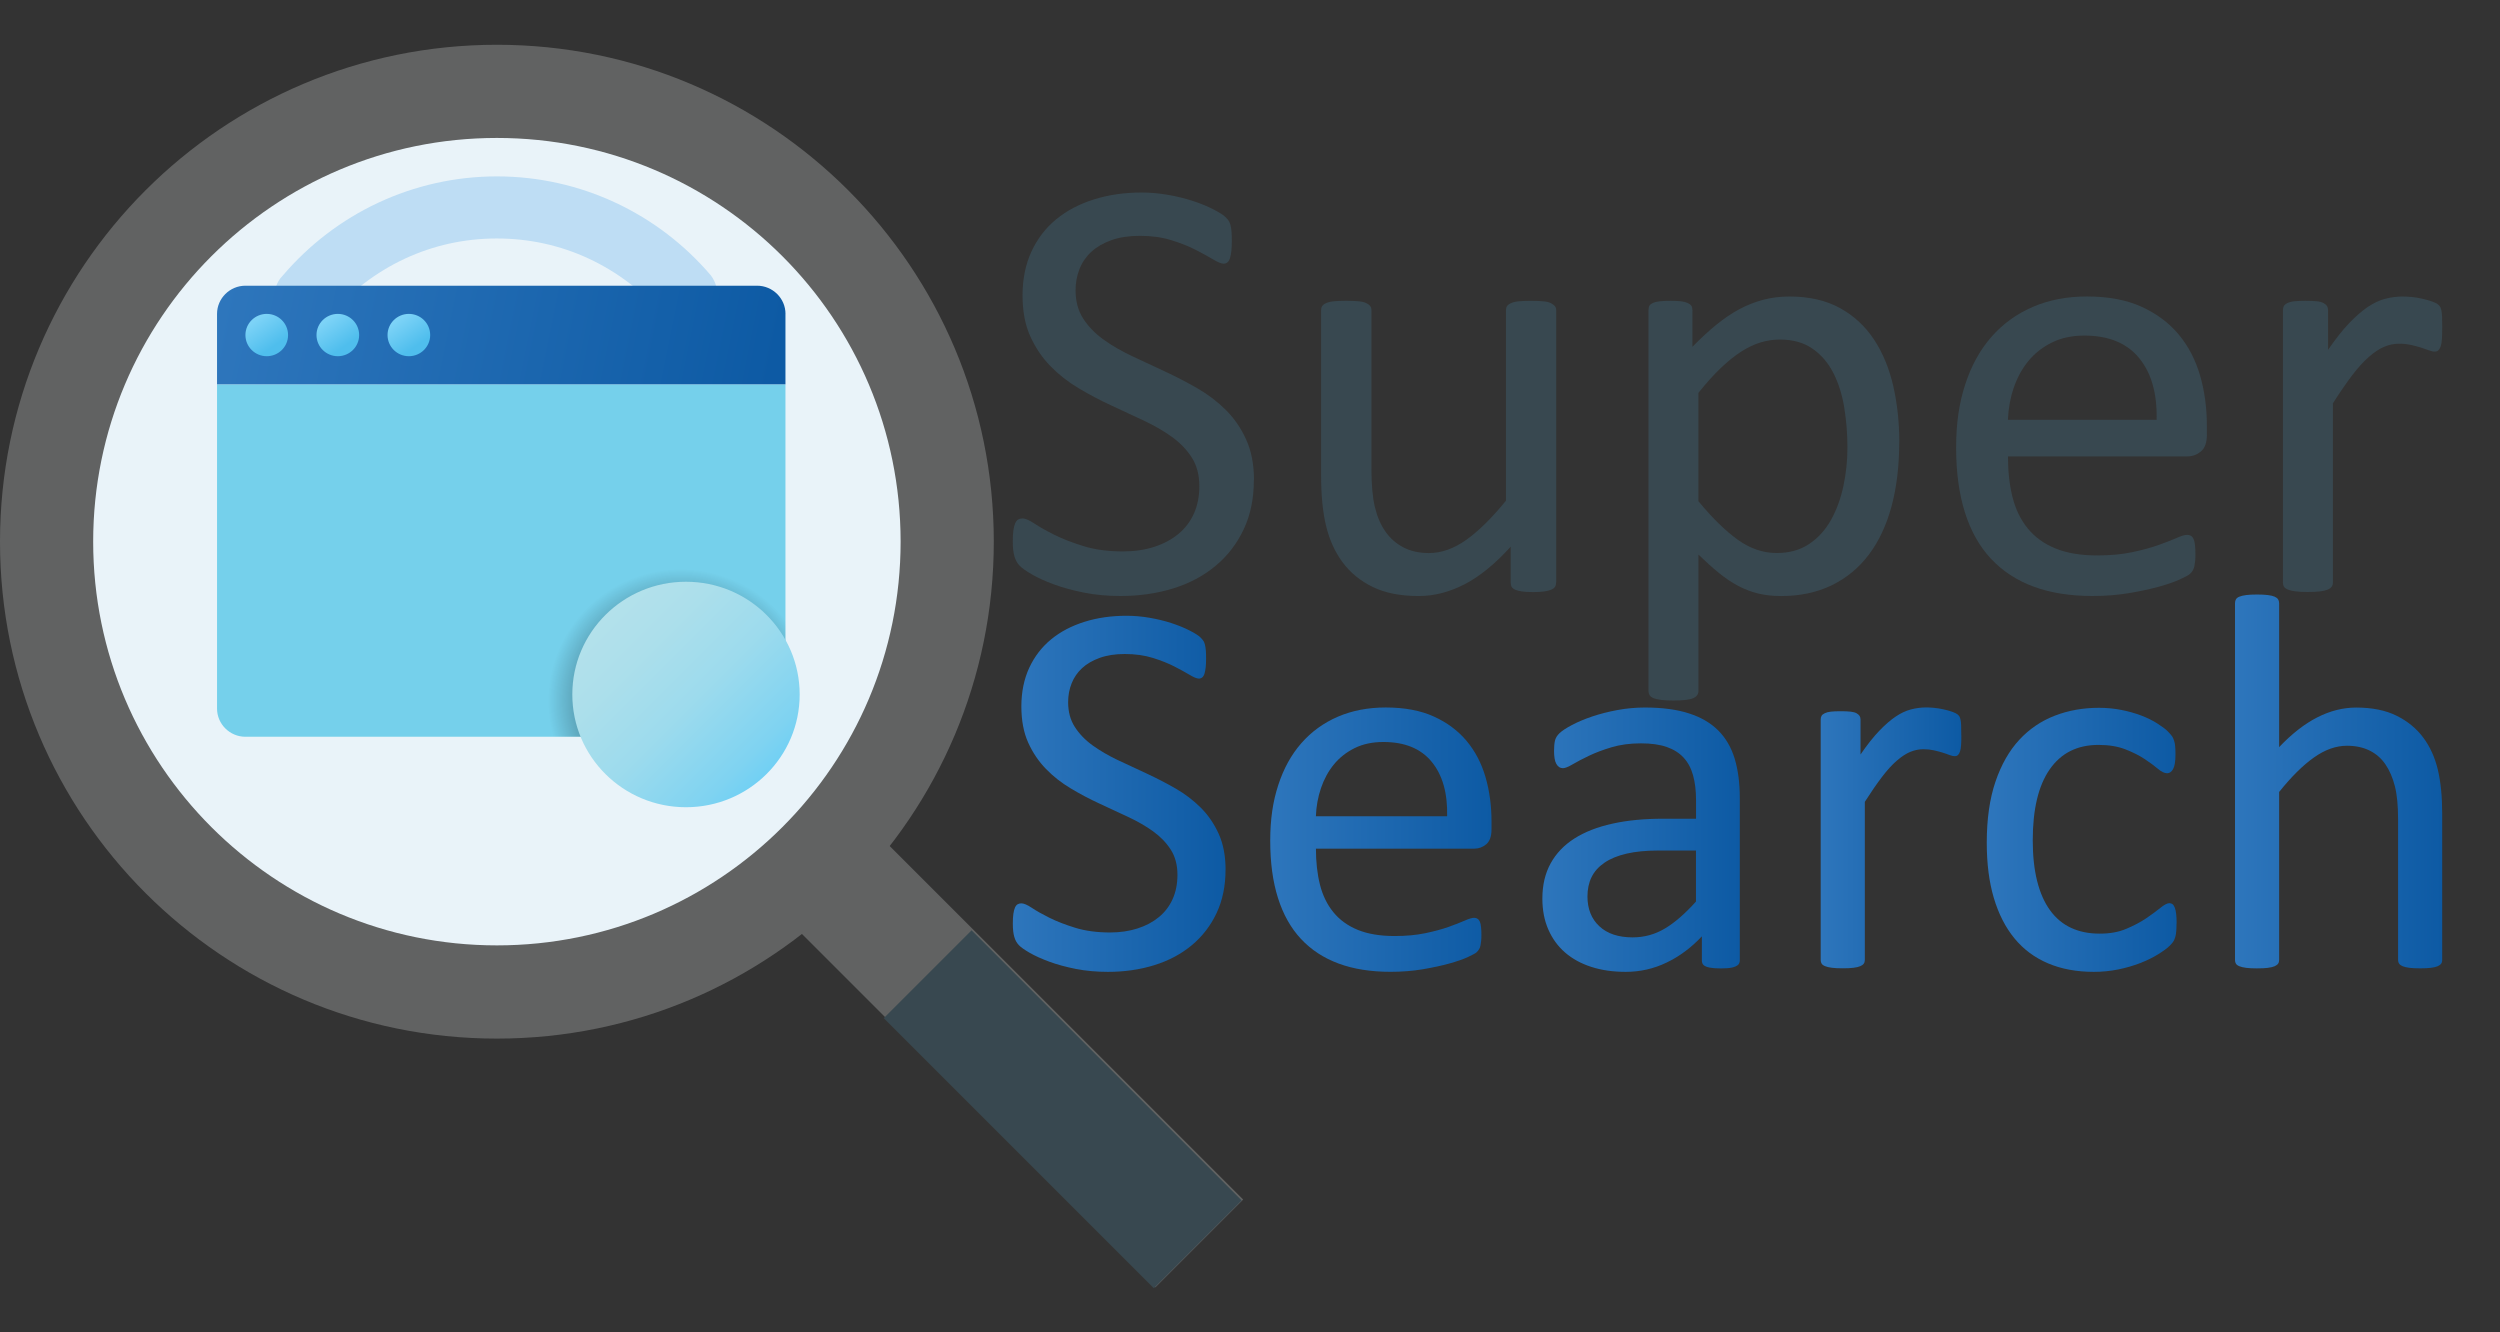
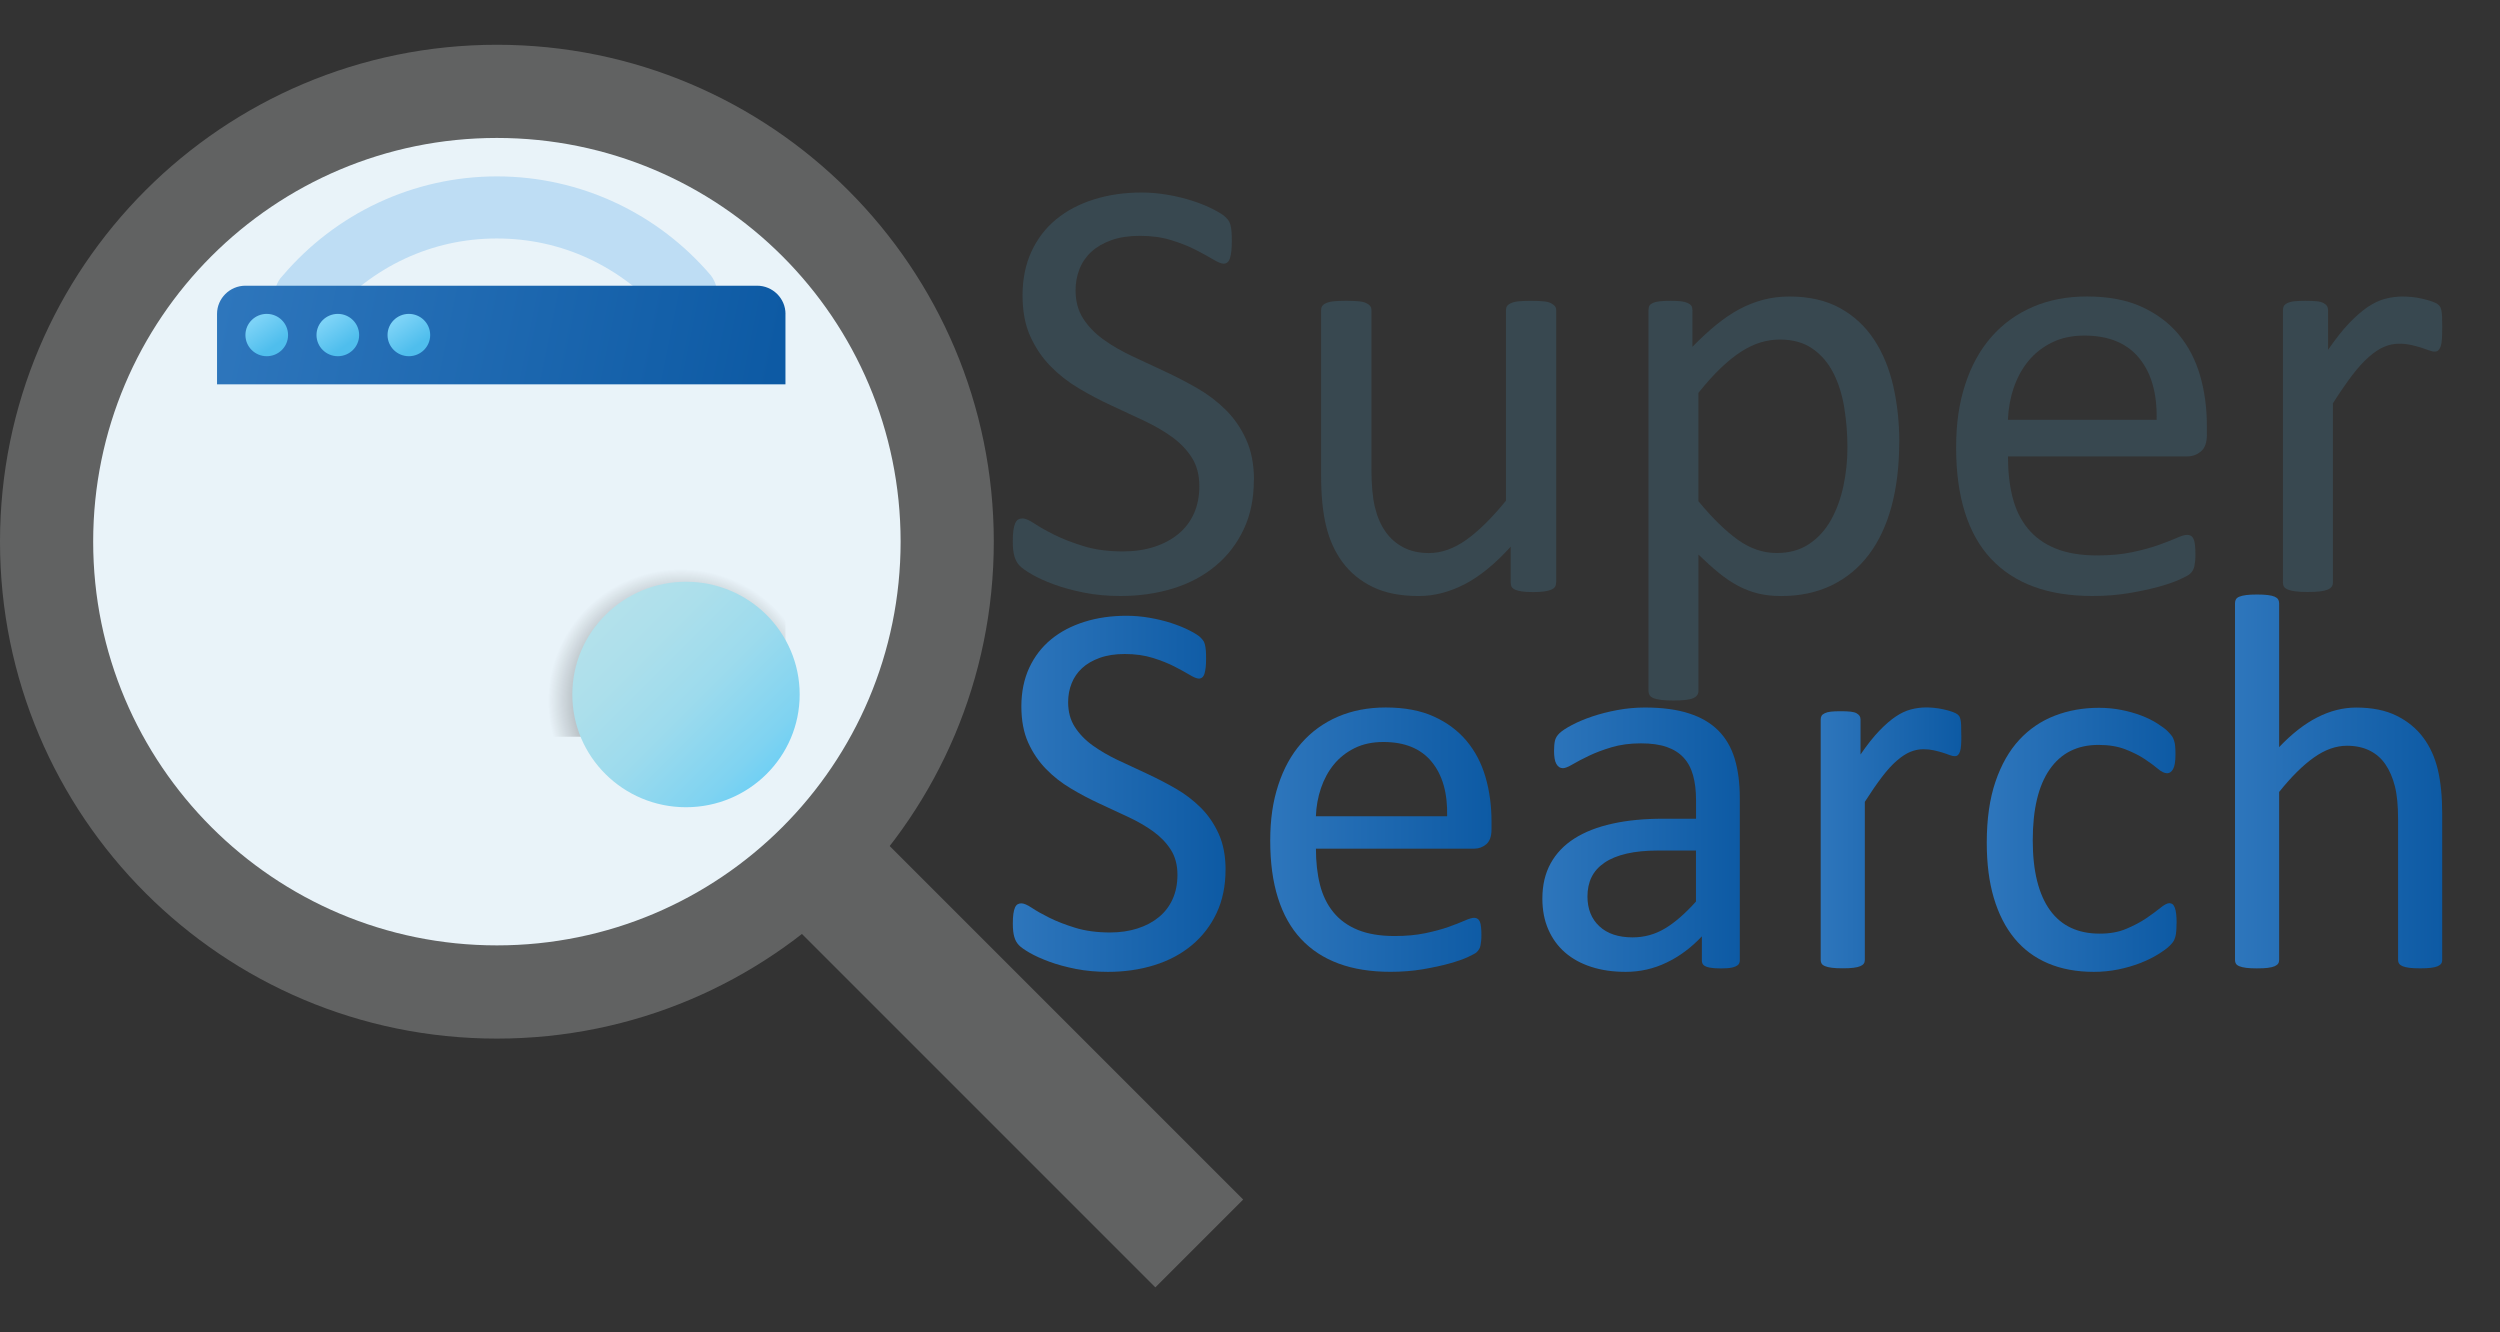
<svg xmlns="http://www.w3.org/2000/svg" xmlns:xlink="http://www.w3.org/1999/xlink" id="Layer_1" data-name="Layer 1" viewBox="0 0 612 326.16">
  <rect x="0" y="0" width="612" height="326.16" fill="#333333" stroke="none" />
  <defs>
    <style>
      .cls-1 {
        fill: url(#linear-gradient-2);
      }

      .cls-2 {
        fill: url(#linear-gradient-6);
      }

      .cls-3 {
        fill: #75d0eb;
      }

      .cls-4 {
        fill: url(#linear-gradient-11);
      }

      .cls-5 {
        fill: #beddf4;
      }

      .cls-6 {
        fill: url(#linear-gradient-10);
      }

      .cls-7 {
        fill: url(#radial-gradient);
      }

      .cls-8 {
        fill: #616262;
      }

      .cls-9 {
        fill: url(#linear-gradient-5);
      }

      .cls-10 {
        fill: url(#linear-gradient-7);
      }

      .cls-11 {
        fill: url(#linear-gradient-9);
      }

      .cls-12 {
        fill: url(#linear-gradient-3);
      }

      .cls-13 {
        fill: url(#linear-gradient);
      }

      .cls-14 {
        fill: #e9f3f9;
      }

      .cls-15 {
        fill: url(#linear-gradient-4);
      }

      .cls-16 {
        fill: url(#linear-gradient-8);
      }

      .cls-17 {
        fill: #384850;
      }
    </style>
    <linearGradient id="linear-gradient" x1="247.93" y1="194.34" x2="300.01" y2="194.34" gradientUnits="userSpaceOnUse">
      <stop offset="0" stop-color="#2e76bc" />
      <stop offset="1" stop-color="#0d5aa4" />
    </linearGradient>
    <linearGradient id="linear-gradient-2" x1="310.94" y1="205.56" x2="365.12" y2="205.56" xlink:href="#linear-gradient" />
    <linearGradient id="linear-gradient-3" x1="377.55" y1="205.56" x2="425.9" y2="205.56" xlink:href="#linear-gradient" />
    <linearGradient id="linear-gradient-4" x1="445.73" y1="205.13" x2="480.14" y2="205.13" xlink:href="#linear-gradient" />
    <linearGradient id="linear-gradient-5" x1="486.36" y1="205.59" x2="532.81" y2="205.59" xlink:href="#linear-gradient" />
    <linearGradient id="linear-gradient-6" x1="547.14" y1="191.29" x2="597.85" y2="191.29" xlink:href="#linear-gradient" />
    <linearGradient id="linear-gradient-7" x1="55.27" y1="688.25" x2="188.56" y2="661.15" gradientTransform="translate(0 757.2) scale(1 -1)" xlink:href="#linear-gradient" />
    <linearGradient id="linear-gradient-8" x1="62.71" y1="678.93" x2="67.14" y2="672.52" gradientTransform="translate(0 757.2) scale(1 -1)" gradientUnits="userSpaceOnUse">
      <stop offset="0" stop-color="#7dd3f7" />
      <stop offset="1" stop-color="#4fbeed" />
    </linearGradient>
    <linearGradient id="linear-gradient-9" x1="80.11" y1="678.93" x2="84.54" y2="672.52" xlink:href="#linear-gradient-8" />
    <linearGradient id="linear-gradient-10" x1="97.5" y1="678.93" x2="101.93" y2="672.52" xlink:href="#linear-gradient-8" />
    <radialGradient id="radial-gradient" cx="138.93" cy="404.89" fx="138.93" fy="404.89" r="24.84" gradientTransform="translate(-15.3 697.96) scale(1.31 -1.3)" gradientUnits="userSpaceOnUse">
      <stop offset="0" stop-color="#010101" />
      <stop offset="1" stop-color="#010101" stop-opacity="0" />
    </radialGradient>
    <linearGradient id="linear-gradient-11" x1="148.72" y1="878.4" x2="187.57" y2="839.55" gradientTransform="translate(0 1029.2) scale(1 -1)" gradientUnits="userSpaceOnUse">
      <stop offset="0" stop-color="#b3e1eb" />
      <stop offset=".22" stop-color="#acdfeb" />
      <stop offset=".53" stop-color="#9ddbed" />
      <stop offset=".89" stop-color="#7fd3f1" />
      <stop offset="1" stop-color="#71d0f4" />
    </linearGradient>
  </defs>
  <g>
    <path class="cls-8" d="M191.44,223.76l21.5-21.5,91.39,91.39-21.5,21.5-91.39-91.39Z" />
    <path class="cls-8" d="M121.64,10.96C54.46,10.96,0,65.42,0,132.61s54.46,121.64,121.64,121.64,121.64-54.46,121.64-121.64S188.82,10.96,121.64,10.96Z" />
-     <path class="cls-17" d="M216.34,249.24l21.5-21.5,66.12,66.12-21.5,21.5-66.12-66.12Z" />
    <path class="cls-14" d="M121.64,33.77c-54.58,0-98.83,44.25-98.83,98.83s44.25,98.83,98.83,98.83,98.83-44.25,98.83-98.83S176.23,33.77,121.64,33.77Z" />
    <path class="cls-5" d="M174.1,67.51c-12.92-15.21-31.93-24.33-52.46-24.33s-39.53,9.12-52.46,24.33c-3.04,3.04-2.28,8.36,.76,10.64,3.04,3.04,8.36,2.28,10.64-.76,10.64-12.16,25.09-19.01,41.05-19.01s30.41,6.84,41.05,19.01c1.52,1.52,3.8,3.04,6.08,3.04,1.52,0,3.8-.76,4.56-1.52,3.04-3.04,3.04-8.36,.76-11.4Z" />
  </g>
  <path class="cls-17" d="M306.94,117.59c0,4.5-.83,8.5-2.49,12.01-1.66,3.51-3.95,6.49-6.89,8.93-2.94,2.45-6.4,4.29-10.38,5.52-3.98,1.23-8.27,1.85-12.86,1.85-3.21,0-6.19-.27-8.93-.82-2.74-.54-5.19-1.21-7.34-2-2.15-.79-3.95-1.61-5.41-2.45-1.46-.84-2.47-1.56-3.04-2.15-.57-.59-.99-1.35-1.26-2.26-.27-.91-.41-2.14-.41-3.67,0-1.09,.05-1.99,.15-2.71,.1-.72,.25-1.3,.44-1.74,.2-.44,.44-.75,.74-.93,.3-.17,.64-.26,1.04-.26,.69,0,1.67,.42,2.93,1.26,1.26,.84,2.88,1.75,4.86,2.74,1.98,.99,4.36,1.92,7.15,2.78,2.79,.87,6.02,1.3,9.68,1.3,2.77,0,5.3-.37,7.6-1.11,2.3-.74,4.28-1.79,5.93-3.15,1.66-1.36,2.93-3.03,3.82-5,.89-1.98,1.33-4.23,1.33-6.75,0-2.72-.62-5.04-1.85-6.97s-2.87-3.62-4.89-5.08c-2.03-1.46-4.34-2.79-6.93-4-2.6-1.21-5.25-2.45-7.97-3.71-2.72-1.26-5.36-2.66-7.93-4.19-2.57-1.53-4.87-3.34-6.89-5.41-2.03-2.08-3.67-4.51-4.93-7.3-1.26-2.79-1.89-6.14-1.89-10.05s.73-7.57,2.19-10.71c1.46-3.14,3.48-5.77,6.08-7.9,2.59-2.12,5.68-3.74,9.27-4.86s7.45-1.67,11.6-1.67c2.12,0,4.26,.19,6.41,.56,2.15,.37,4.18,.87,6.08,1.48,1.9,.62,3.6,1.31,5.08,2.08,1.48,.77,2.46,1.38,2.93,1.85,.47,.47,.78,.84,.93,1.11,.15,.27,.27,.62,.37,1.04,.1,.42,.17,.93,.22,1.52,.05,.59,.07,1.36,.07,2.3,0,.89-.04,1.68-.11,2.37-.08,.69-.19,1.27-.33,1.74-.15,.47-.36,.82-.63,1.04s-.58,.33-.93,.33c-.54,0-1.4-.35-2.56-1.04-1.16-.69-2.58-1.47-4.26-2.34-1.68-.86-3.67-1.66-5.97-2.37-2.3-.72-4.88-1.07-7.75-1.07-2.67,0-4.99,.36-6.97,1.07-1.98,.72-3.61,1.67-4.89,2.85-1.29,1.19-2.25,2.59-2.89,4.23-.64,1.63-.96,3.36-.96,5.19,0,2.67,.62,4.97,1.85,6.89,1.24,1.93,2.88,3.63,4.93,5.12s4.39,2.84,7.01,4.08c2.62,1.24,5.29,2.48,8.01,3.74s5.39,2.64,8.01,4.15c2.62,1.51,4.95,3.29,7.01,5.34,2.05,2.05,3.71,4.47,4.97,7.27,1.26,2.79,1.89,6.09,1.89,9.9Z" />
  <path class="cls-17" d="M380.93,142.65c0,.4-.09,.73-.26,1-.17,.27-.48,.51-.93,.7s-1.03,.35-1.74,.44c-.72,.1-1.59,.15-2.63,.15-1.14,0-2.06-.05-2.78-.15-.72-.1-1.29-.25-1.7-.44-.42-.2-.7-.43-.85-.7-.15-.27-.22-.6-.22-1v-8.82c-3.81,4.2-7.56,7.27-11.27,9.19s-7.46,2.89-11.27,2.89c-4.45,0-8.19-.74-11.23-2.22-3.04-1.48-5.5-3.5-7.38-6.04-1.88-2.54-3.23-5.51-4.04-8.9-.82-3.38-1.22-7.5-1.22-12.34v-40.48c0-.4,.09-.73,.26-1,.17-.27,.51-.52,1-.74,.49-.22,1.14-.37,1.93-.44,.79-.07,1.78-.11,2.97-.11s2.17,.04,2.97,.11c.79,.07,1.42,.22,1.89,.44,.47,.22,.8,.47,1,.74,.2,.27,.3,.61,.3,1v38.85c0,3.9,.28,7.03,.85,9.38,.57,2.35,1.43,4.35,2.6,6,1.16,1.66,2.63,2.94,4.41,3.86,1.78,.92,3.86,1.37,6.23,1.37,3.06,0,6.12-1.09,9.16-3.26,3.04-2.17,6.26-5.36,9.68-9.56v-46.63c0-.4,.09-.73,.26-1,.17-.27,.51-.52,1-.74,.49-.22,1.12-.37,1.89-.44,.76-.07,1.77-.11,3-.11s2.17,.04,2.97,.11c.79,.07,1.41,.22,1.85,.44s.78,.47,1,.74c.22,.27,.33,.61,.33,1v66.72Z" />
  <path class="cls-17" d="M464.93,108.25c0,5.83-.63,11.07-1.89,15.72-1.26,4.65-3.11,8.59-5.56,11.82-2.45,3.24-5.47,5.73-9.08,7.49-3.61,1.75-7.74,2.63-12.38,2.63-1.98,0-3.81-.2-5.49-.59-1.68-.4-3.33-1.01-4.93-1.85-1.61-.84-3.2-1.9-4.78-3.19-1.58-1.28-3.26-2.79-5.04-4.52v33.36c0,.4-.1,.74-.3,1.04-.2,.3-.52,.54-.96,.74-.44,.2-1.06,.35-1.85,.44-.79,.1-1.8,.15-3.04,.15s-2.18-.05-2.97-.15c-.79-.1-1.42-.25-1.89-.44-.47-.2-.79-.44-.96-.74-.17-.3-.26-.64-.26-1.04V75.93c0-.44,.07-.8,.22-1.07,.15-.27,.44-.51,.89-.7,.44-.2,1.01-.33,1.71-.41,.69-.07,1.53-.11,2.52-.11,1.04,0,1.89,.04,2.56,.11,.67,.07,1.22,.21,1.67,.41,.44,.2,.75,.43,.93,.7,.17,.27,.26,.63,.26,1.07v8.97c2.03-2.08,3.98-3.88,5.86-5.41,1.88-1.53,3.77-2.8,5.67-3.82,1.9-1.01,3.86-1.78,5.86-2.3,2-.52,4.11-.78,6.34-.78,4.84,0,8.97,.94,12.38,2.82,3.41,1.88,6.19,4.45,8.34,7.71,2.15,3.26,3.72,7.06,4.71,11.38,.99,4.33,1.48,8.91,1.48,13.75Zm-12.68,1.41c0-3.41-.26-6.71-.78-9.9-.52-3.19-1.42-6.02-2.68-8.49-1.27-2.47-2.97-4.45-5.11-5.93-2.14-1.48-4.8-2.22-7.98-2.22-1.59,0-3.16,.24-4.7,.7-1.54,.47-3.11,1.21-4.7,2.22-1.59,1.01-3.26,2.35-5,4-1.74,1.66-3.58,3.7-5.52,6.12v26.54c3.38,4.1,6.59,7.24,9.62,9.42,3.03,2.18,6.22,3.26,9.55,3.26,3.08,0,5.73-.74,7.94-2.22,2.21-1.48,4-3.46,5.37-5.93,1.37-2.47,2.37-5.24,3.02-8.3,.65-3.06,.97-6.15,.97-9.27Z" />
  <path class="cls-17" d="M540.25,106.39c0,1.93-.48,3.3-1.45,4.11s-2.07,1.22-3.31,1.22h-43.94c0,3.71,.37,7.04,1.12,10.01s1.99,5.51,3.73,7.64c1.74,2.13,4,3.76,6.78,4.89,2.78,1.14,6.18,1.71,10.21,1.71,3.18,0,6.01-.26,8.49-.78,2.48-.52,4.63-1.1,6.44-1.74,1.81-.64,3.3-1.22,4.47-1.74,1.17-.52,2.05-.78,2.65-.78,.35,0,.66,.09,.93,.26,.27,.17,.48,.43,.63,.78,.15,.35,.26,.83,.33,1.45,.07,.62,.11,1.37,.11,2.26,0,.64-.03,1.2-.07,1.67-.05,.47-.11,.89-.19,1.26-.07,.37-.2,.7-.37,1-.17,.3-.4,.58-.67,.85s-1.07,.72-2.41,1.33c-1.33,.62-3.06,1.22-5.19,1.82-2.13,.59-4.59,1.12-7.38,1.59-2.79,.47-5.77,.7-8.93,.7-5.49,0-10.29-.77-14.42-2.3-4.13-1.53-7.6-3.81-10.42-6.82-2.82-3.01-4.94-6.79-6.38-11.34-1.43-4.55-2.15-9.83-2.15-15.86s.74-10.89,2.22-15.46c1.48-4.57,3.62-8.45,6.41-11.64,2.79-3.19,6.17-5.63,10.12-7.34,3.95-1.71,8.38-2.56,13.27-2.56,5.24,0,9.7,.84,13.38,2.52,3.68,1.68,6.71,3.94,9.08,6.78,2.37,2.84,4.11,6.18,5.23,10.01,1.11,3.83,1.67,7.92,1.67,12.27v2.22Zm-12.31-3.63c.15-6.42-1.28-11.47-4.29-15.12-3.01-3.66-7.47-5.49-13.39-5.49-3.03,0-5.7,.57-7.98,1.71-2.29,1.14-4.2,2.64-5.74,4.52-1.54,1.88-2.73,4.07-3.58,6.56-.85,2.5-1.32,5.1-1.42,7.82h36.4Z" />
  <path class="cls-17" d="M597.85,80.3c0,1.09-.03,2-.07,2.74-.05,.74-.15,1.32-.3,1.74-.15,.42-.33,.74-.56,.96-.22,.22-.53,.33-.93,.33s-.88-.11-1.45-.33c-.57-.22-1.21-.44-1.93-.67-.72-.22-1.52-.43-2.41-.63-.89-.2-1.85-.3-2.89-.3-1.24,0-2.45,.25-3.63,.74-1.19,.49-2.44,1.31-3.74,2.45-1.31,1.14-2.68,2.64-4.11,4.52-1.43,1.88-3.02,4.18-4.74,6.89v43.89c0,.4-.1,.73-.3,1-.2,.27-.52,.51-.96,.7s-1.06,.35-1.85,.44c-.79,.1-1.8,.15-3.04,.15s-2.18-.05-2.97-.15c-.79-.1-1.42-.25-1.89-.44-.47-.2-.79-.43-.96-.7-.17-.27-.26-.6-.26-1V75.93c0-.4,.07-.73,.22-1,.15-.27,.44-.52,.89-.74s1.01-.37,1.71-.44c.69-.07,1.61-.11,2.74-.11s1.99,.04,2.71,.11c.71,.07,1.27,.22,1.67,.44,.4,.22,.68,.47,.85,.74,.17,.27,.26,.61,.26,1v9.71c1.83-2.67,3.55-4.84,5.15-6.52,1.61-1.68,3.13-3,4.56-3.97,1.43-.96,2.85-1.63,4.26-2,1.41-.37,2.83-.56,4.26-.56,.64,0,1.37,.04,2.19,.11,.82,.07,1.67,.21,2.56,.41,.89,.2,1.69,.42,2.41,.67,.71,.25,1.22,.49,1.52,.74,.3,.25,.49,.48,.59,.7,.1,.22,.18,.51,.26,.85,.07,.35,.12,.85,.15,1.52,.02,.67,.04,1.57,.04,2.71Z" />
  <path class="cls-13" d="M300.01,212.92c0,3.97-.73,7.5-2.19,10.6-1.46,3.1-3.49,5.73-6.08,7.88-2.6,2.16-5.65,3.78-9.16,4.87-3.51,1.09-7.29,1.64-11.35,1.64-2.84,0-5.46-.24-7.88-.72-2.42-.48-4.58-1.07-6.48-1.77-1.9-.7-3.49-1.42-4.78-2.16-1.29-.74-2.18-1.37-2.68-1.9-.5-.52-.87-1.19-1.11-2-.24-.81-.36-1.89-.36-3.24,0-.96,.04-1.76,.13-2.39,.09-.63,.22-1.15,.39-1.54,.17-.39,.39-.66,.65-.82,.26-.15,.57-.23,.92-.23,.61,0,1.47,.37,2.58,1.11,1.11,.74,2.54,1.55,4.29,2.42,1.74,.87,3.85,1.69,6.31,2.45,2.46,.76,5.31,1.15,8.54,1.15,2.44,0,4.68-.33,6.71-.98,2.03-.65,3.77-1.58,5.23-2.78,1.46-1.2,2.59-2.67,3.37-4.42,.79-1.74,1.18-3.73,1.18-5.95,0-2.4-.55-4.45-1.64-6.15s-2.53-3.19-4.32-4.48c-1.79-1.29-3.83-2.46-6.12-3.53-2.29-1.07-4.63-2.16-7.03-3.27-2.4-1.11-4.73-2.34-7-3.7-2.27-1.35-4.3-2.94-6.08-4.78-1.79-1.83-3.24-3.98-4.35-6.44-1.11-2.46-1.67-5.42-1.67-8.87s.64-6.68,1.93-9.45c1.29-2.77,3.08-5.09,5.37-6.97,2.29-1.88,5.02-3.3,8.18-4.29s6.58-1.47,10.24-1.47c1.88,0,3.76,.16,5.66,.49,1.9,.33,3.69,.76,5.37,1.31,1.68,.55,3.17,1.16,4.48,1.83,1.31,.68,2.17,1.22,2.58,1.64,.41,.42,.69,.74,.82,.98,.13,.24,.24,.55,.33,.92,.09,.37,.15,.82,.2,1.34,.04,.52,.06,1.2,.06,2.03,0,.79-.03,1.48-.1,2.09-.07,.61-.16,1.12-.29,1.54-.13,.42-.32,.72-.56,.92s-.51,.29-.82,.29c-.48,0-1.23-.3-2.26-.92-1.03-.61-2.28-1.3-3.76-2.06-1.48-.76-3.24-1.46-5.27-2.09-2.03-.63-4.31-.95-6.84-.95-2.36,0-4.41,.32-6.15,.95-1.74,.63-3.18,1.47-4.32,2.52-1.13,1.05-1.98,2.29-2.55,3.73-.57,1.44-.85,2.97-.85,4.58,0,2.36,.54,4.38,1.64,6.08,1.09,1.7,2.54,3.21,4.35,4.51s3.87,2.51,6.18,3.6c2.31,1.09,4.67,2.19,7.07,3.3s4.75,2.33,7.07,3.66c2.31,1.33,4.37,2.9,6.18,4.71,1.81,1.81,3.27,3.95,4.38,6.41,1.11,2.46,1.67,5.38,1.67,8.73Z" />
  <path class="cls-1" d="M365.12,203.04c0,1.7-.43,2.91-1.28,3.63s-1.83,1.08-2.92,1.08h-38.78c0,3.27,.33,6.22,.99,8.83s1.75,4.86,3.29,6.74c1.53,1.88,3.53,3.32,5.98,4.32,2.46,1,5.46,1.5,9.01,1.5,2.81,0,5.3-.23,7.5-.69,2.19-.46,4.09-.97,5.69-1.54,1.6-.57,2.91-1.08,3.95-1.54,1.03-.46,1.81-.69,2.33-.69,.31,0,.58,.08,.82,.23,.24,.15,.43,.38,.56,.69,.13,.31,.23,.73,.29,1.28,.07,.55,.1,1.21,.1,2,0,.57-.02,1.06-.07,1.47-.04,.42-.1,.79-.16,1.11-.06,.33-.17,.62-.33,.88-.15,.26-.35,.51-.59,.75s-.95,.63-2.13,1.18c-1.18,.55-2.71,1.08-4.58,1.6-1.88,.52-4.05,.99-6.51,1.41-2.46,.41-5.09,.62-7.88,.62-4.84,0-9.08-.68-12.73-2.03-3.64-1.35-6.71-3.36-9.19-6.02-2.49-2.66-4.36-6-5.63-10.01-1.27-4.01-1.9-8.68-1.9-14s.65-9.61,1.96-13.64c1.31-4.03,3.19-7.46,5.66-10.27,2.46-2.81,5.44-4.97,8.93-6.48,3.49-1.5,7.39-2.26,11.71-2.26,4.62,0,8.56,.74,11.81,2.22,3.25,1.48,5.92,3.48,8.02,5.99,2.09,2.51,3.63,5.45,4.61,8.83,.98,3.38,1.47,6.99,1.47,10.83v1.96Zm-10.86-3.21c.13-5.67-1.13-10.12-3.79-13.35-2.65-3.23-6.59-4.84-11.82-4.84-2.68,0-5.03,.5-7.04,1.5-2.02,1-3.71,2.33-5.07,3.99-1.36,1.66-2.41,3.59-3.16,5.79-.75,2.2-1.16,4.5-1.25,6.9h32.13Z" />
  <path class="cls-12" d="M425.9,235.1c0,.52-.17,.92-.52,1.18-.35,.26-.83,.46-1.44,.59-.61,.13-1.5,.2-2.68,.2s-2.04-.07-2.71-.2c-.68-.13-1.17-.33-1.47-.59-.31-.26-.46-.65-.46-1.18v-5.89c-2.57,2.75-5.44,4.89-8.6,6.41-3.16,1.53-6.51,2.29-10.04,2.29-3.1,0-5.9-.4-8.41-1.21-2.51-.81-4.64-1.97-6.41-3.5-1.77-1.53-3.14-3.4-4.12-5.63-.98-2.22-1.47-4.75-1.47-7.59,0-3.31,.68-6.19,2.03-8.64,1.35-2.44,3.29-4.47,5.82-6.08,2.53-1.61,5.63-2.82,9.29-3.63,3.66-.81,7.79-1.21,12.37-1.21h8.11v-4.58c0-2.27-.24-4.27-.72-6.02-.48-1.74-1.25-3.19-2.32-4.35-1.07-1.16-2.45-2.03-4.16-2.62s-3.79-.88-6.28-.88c-2.66,0-5.05,.32-7.17,.95-2.12,.63-3.97,1.33-5.56,2.09-1.59,.76-2.92,1.46-3.99,2.09-1.07,.63-1.86,.95-2.39,.95-.35,0-.65-.09-.92-.26-.26-.17-.49-.44-.69-.79-.2-.35-.34-.8-.43-1.34-.09-.54-.13-1.15-.13-1.8,0-1.09,.08-1.95,.23-2.58,.15-.63,.52-1.23,1.11-1.8,.59-.57,1.6-1.23,3.04-2,1.44-.76,3.1-1.46,4.97-2.09,1.88-.63,3.93-1.16,6.15-1.57,2.22-.41,4.47-.62,6.74-.62,4.23,0,7.83,.48,10.8,1.44,2.97,.96,5.37,2.37,7.2,4.22,1.83,1.85,3.16,4.15,3.99,6.9,.83,2.75,1.24,5.95,1.24,9.62v39.72Zm-10.73-26.89h-9.23c-2.97,0-5.54,.25-7.72,.75-2.18,.5-3.99,1.24-5.43,2.22s-2.5,2.16-3.17,3.53c-.68,1.37-1.01,2.96-1.01,4.74,0,3.05,.97,5.49,2.91,7.3,1.94,1.81,4.66,2.72,8.15,2.72,2.83,0,5.46-.72,7.88-2.16,2.42-1.44,4.96-3.64,7.62-6.61v-12.5Z" />
  <path class="cls-15" d="M480.14,180.01c0,.96-.02,1.77-.07,2.42-.04,.65-.13,1.17-.26,1.54-.13,.37-.29,.65-.49,.85-.2,.2-.47,.29-.82,.29s-.78-.1-1.28-.29c-.5-.2-1.07-.39-1.7-.59-.63-.2-1.34-.38-2.13-.56-.79-.17-1.64-.26-2.55-.26-1.09,0-2.16,.22-3.21,.65-1.05,.44-2.15,1.16-3.3,2.16-1.16,1-2.37,2.33-3.63,3.99-1.27,1.66-2.66,3.69-4.19,6.08v38.73c0,.35-.09,.64-.26,.88-.17,.24-.46,.45-.85,.62s-.94,.3-1.64,.39c-.7,.09-1.59,.13-2.68,.13s-1.92-.04-2.62-.13c-.7-.09-1.25-.22-1.67-.39-.42-.17-.7-.38-.85-.62-.15-.24-.23-.53-.23-.88v-58.89c0-.35,.07-.64,.2-.88,.13-.24,.39-.46,.79-.65s.89-.33,1.5-.39c.61-.07,1.42-.1,2.42-.1s1.75,.03,2.39,.1c.63,.07,1.12,.2,1.47,.39,.35,.2,.6,.42,.75,.65,.15,.24,.23,.53,.23,.88v8.57c1.61-2.36,3.13-4.27,4.55-5.76,1.42-1.48,2.76-2.65,4.02-3.5,1.26-.85,2.52-1.44,3.76-1.77,1.24-.33,2.5-.49,3.76-.49,.57,0,1.21,.03,1.93,.1,.72,.07,1.47,.19,2.26,.36,.79,.17,1.49,.37,2.13,.59,.63,.22,1.08,.44,1.34,.65,.26,.22,.44,.43,.52,.62,.09,.2,.16,.45,.23,.75,.06,.31,.11,.75,.13,1.34,.02,.59,.03,1.39,.03,2.39Z" />
  <path class="cls-9" d="M532.81,226.07c0,.74-.02,1.39-.07,1.93-.04,.55-.12,1-.23,1.37-.11,.37-.24,.7-.39,.98-.15,.28-.5,.7-1.05,1.24s-1.47,1.22-2.78,2.03c-1.31,.81-2.78,1.53-4.42,2.16-1.63,.63-3.41,1.15-5.33,1.54-1.92,.39-3.9,.59-5.95,.59-4.23,0-7.98-.7-11.25-2.09s-6.01-3.44-8.21-6.12c-2.2-2.68-3.88-5.98-5.04-9.88-1.16-3.9-1.73-8.41-1.73-13.51,0-5.8,.71-10.78,2.13-14.95,1.42-4.17,3.36-7.58,5.82-10.24,2.46-2.66,5.37-4.63,8.7-5.92,3.34-1.29,6.95-1.93,10.83-1.93,1.88,0,3.7,.17,5.46,.52,1.77,.35,3.39,.81,4.88,1.37,1.48,.57,2.8,1.22,3.96,1.96,1.15,.74,2,1.37,2.52,1.9s.88,.94,1.08,1.24c.2,.31,.36,.67,.49,1.08,.13,.42,.22,.88,.26,1.41,.04,.52,.07,1.18,.07,1.96,0,1.7-.2,2.89-.59,3.57-.39,.68-.87,1.01-1.44,1.01-.65,0-1.41-.36-2.26-1.08-.85-.72-1.93-1.52-3.24-2.39-1.31-.87-2.89-1.67-4.74-2.39-1.86-.72-4.05-1.08-6.58-1.08-5.19,0-9.17,2-11.94,5.99-2.77,3.99-4.15,9.78-4.15,17.37,0,3.79,.36,7.12,1.08,9.98,.72,2.86,1.78,5.25,3.17,7.16,1.4,1.92,3.11,3.35,5.14,4.29,2.03,.94,4.35,1.41,6.97,1.41s4.67-.39,6.54-1.18c1.88-.79,3.5-1.65,4.88-2.58,1.37-.94,2.53-1.79,3.47-2.55,.94-.76,1.67-1.15,2.19-1.15,.3,0,.57,.09,.79,.26,.22,.17,.4,.47,.56,.88,.15,.42,.26,.94,.33,1.57,.06,.63,.1,1.39,.1,2.26Z" />
  <path class="cls-2" d="M597.85,235.03c0,.35-.09,.64-.26,.88-.17,.24-.46,.45-.85,.62s-.94,.3-1.64,.39c-.7,.09-1.57,.13-2.62,.13s-1.99-.04-2.68-.13c-.7-.09-1.24-.22-1.64-.39s-.68-.38-.85-.62c-.17-.24-.26-.53-.26-.88v-34.48c0-3.36-.26-6.06-.79-8.11-.52-2.05-1.29-3.82-2.29-5.3-1-1.48-2.3-2.62-3.89-3.4-1.59-.79-3.44-1.18-5.53-1.18-2.71,0-5.41,.96-8.11,2.88-2.71,1.92-5.54,4.73-8.51,8.44v41.16c0,.35-.09,.64-.26,.88-.17,.24-.46,.45-.85,.62s-.94,.3-1.64,.39c-.7,.09-1.59,.13-2.68,.13s-1.92-.04-2.62-.13c-.7-.09-1.25-.22-1.67-.39-.42-.17-.7-.38-.85-.62-.15-.24-.23-.53-.23-.88v-87.41c0-.35,.08-.65,.23-.92,.15-.26,.43-.48,.85-.65,.41-.17,.97-.3,1.67-.39,.7-.09,1.57-.13,2.62-.13s1.98,.04,2.68,.13c.7,.09,1.24,.22,1.64,.39,.39,.17,.68,.39,.85,.65,.17,.26,.26,.57,.26,.92v35.27c3.1-3.27,6.22-5.7,9.36-7.3,3.14-1.59,6.3-2.39,9.49-2.39,3.93,0,7.23,.67,9.91,2,2.68,1.33,4.85,3.11,6.51,5.33,1.66,2.22,2.85,4.83,3.57,7.82,.72,2.99,1.08,6.6,1.08,10.83v35.86Z" />
  <g>
-     <path class="cls-3" d="M53.13,173.46V94.1H192.28v79.36c0,3.8-3.13,6.9-6.96,6.9H60.09c-3.83,0-6.96-3.11-6.96-6.9Z" />
    <path class="cls-10" d="M192.28,76.84v17.25H53.13v-17.25c0-3.8,3.13-6.9,6.96-6.9h125.24c3.83,0,6.96,3.11,6.96,6.9Z" />
    <ellipse class="cls-16" cx="65.3" cy="82.02" rx="5.22" ry="5.18" />
    <ellipse class="cls-11" cx="82.7" cy="82.02" rx="5.22" ry="5.18" />
    <ellipse class="cls-6" cx="100.09" cy="82.02" rx="5.22" ry="5.18" />
    <path class="cls-7" d="M192.28,173.46v-28c-6.28-6.13-14.86-9.95-24.35-9.95-19.18,0-34.79,15.48-34.79,34.5,0,3.61,.56,7.08,1.6,10.35h50.58c3.83,0,6.96-3.11,6.96-6.9Z" />
    <ellipse class="cls-4" cx="167.93" cy="170.01" rx="27.83" ry="27.6" />
  </g>
</svg>